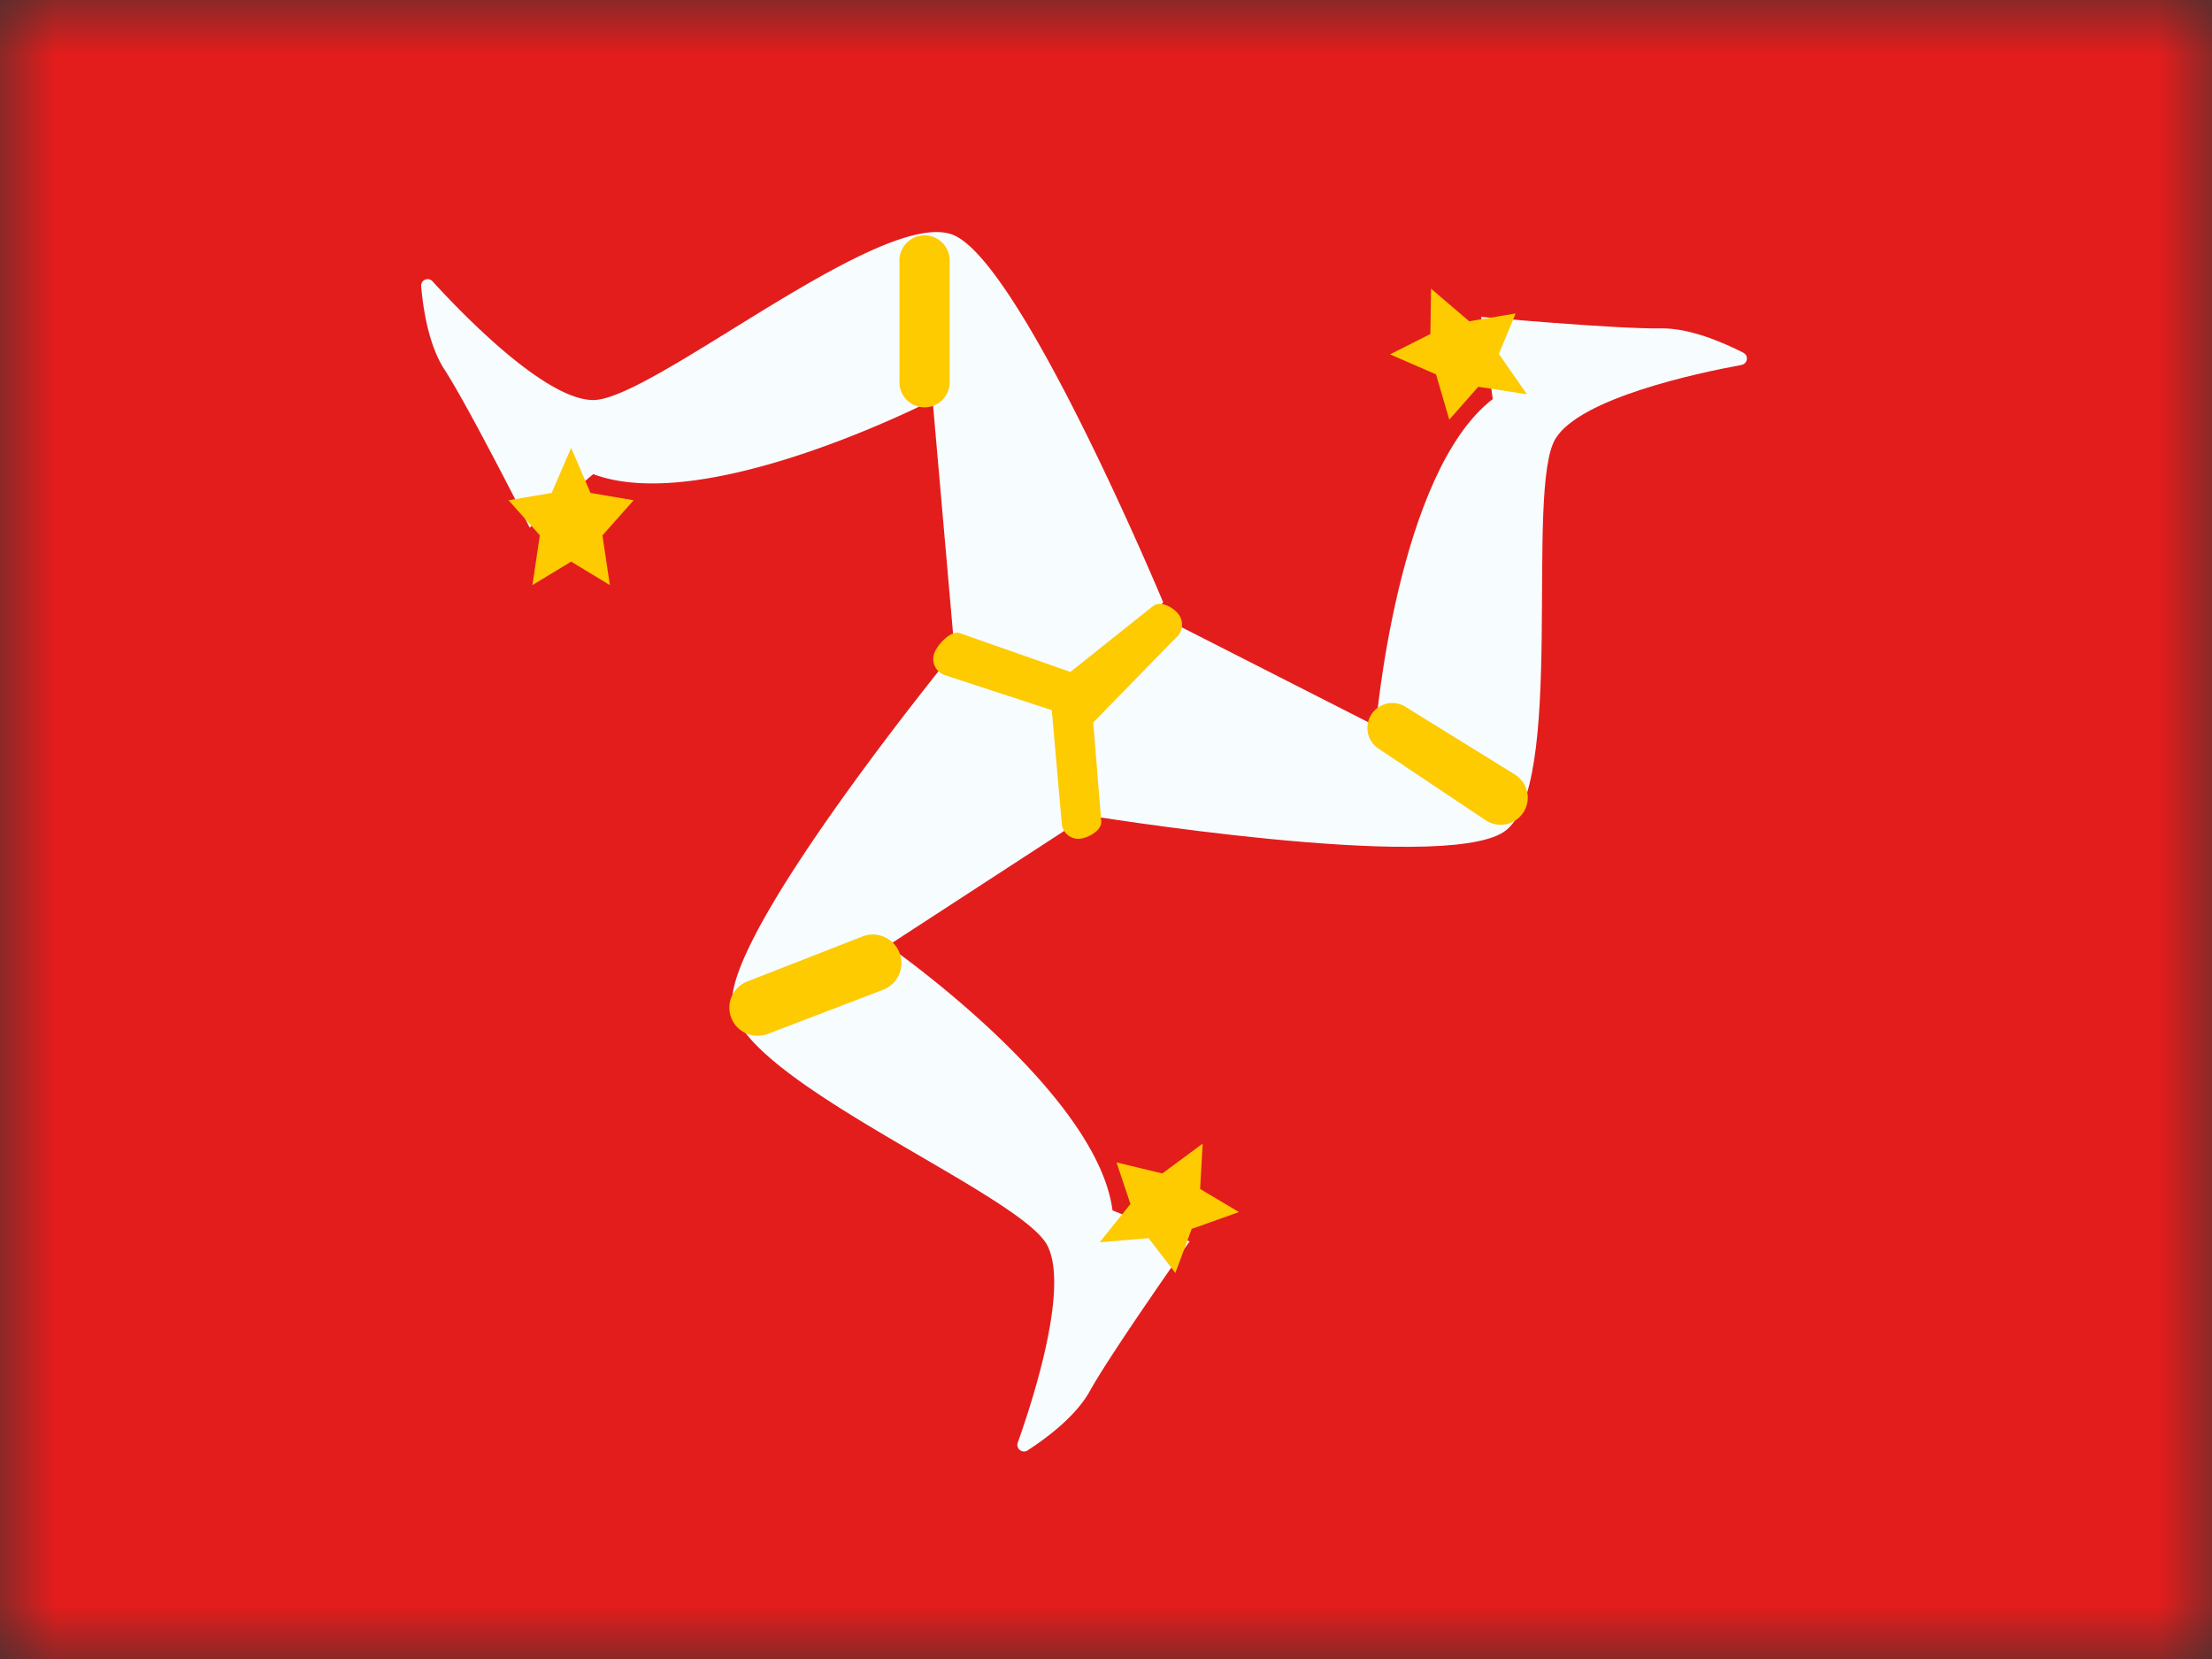
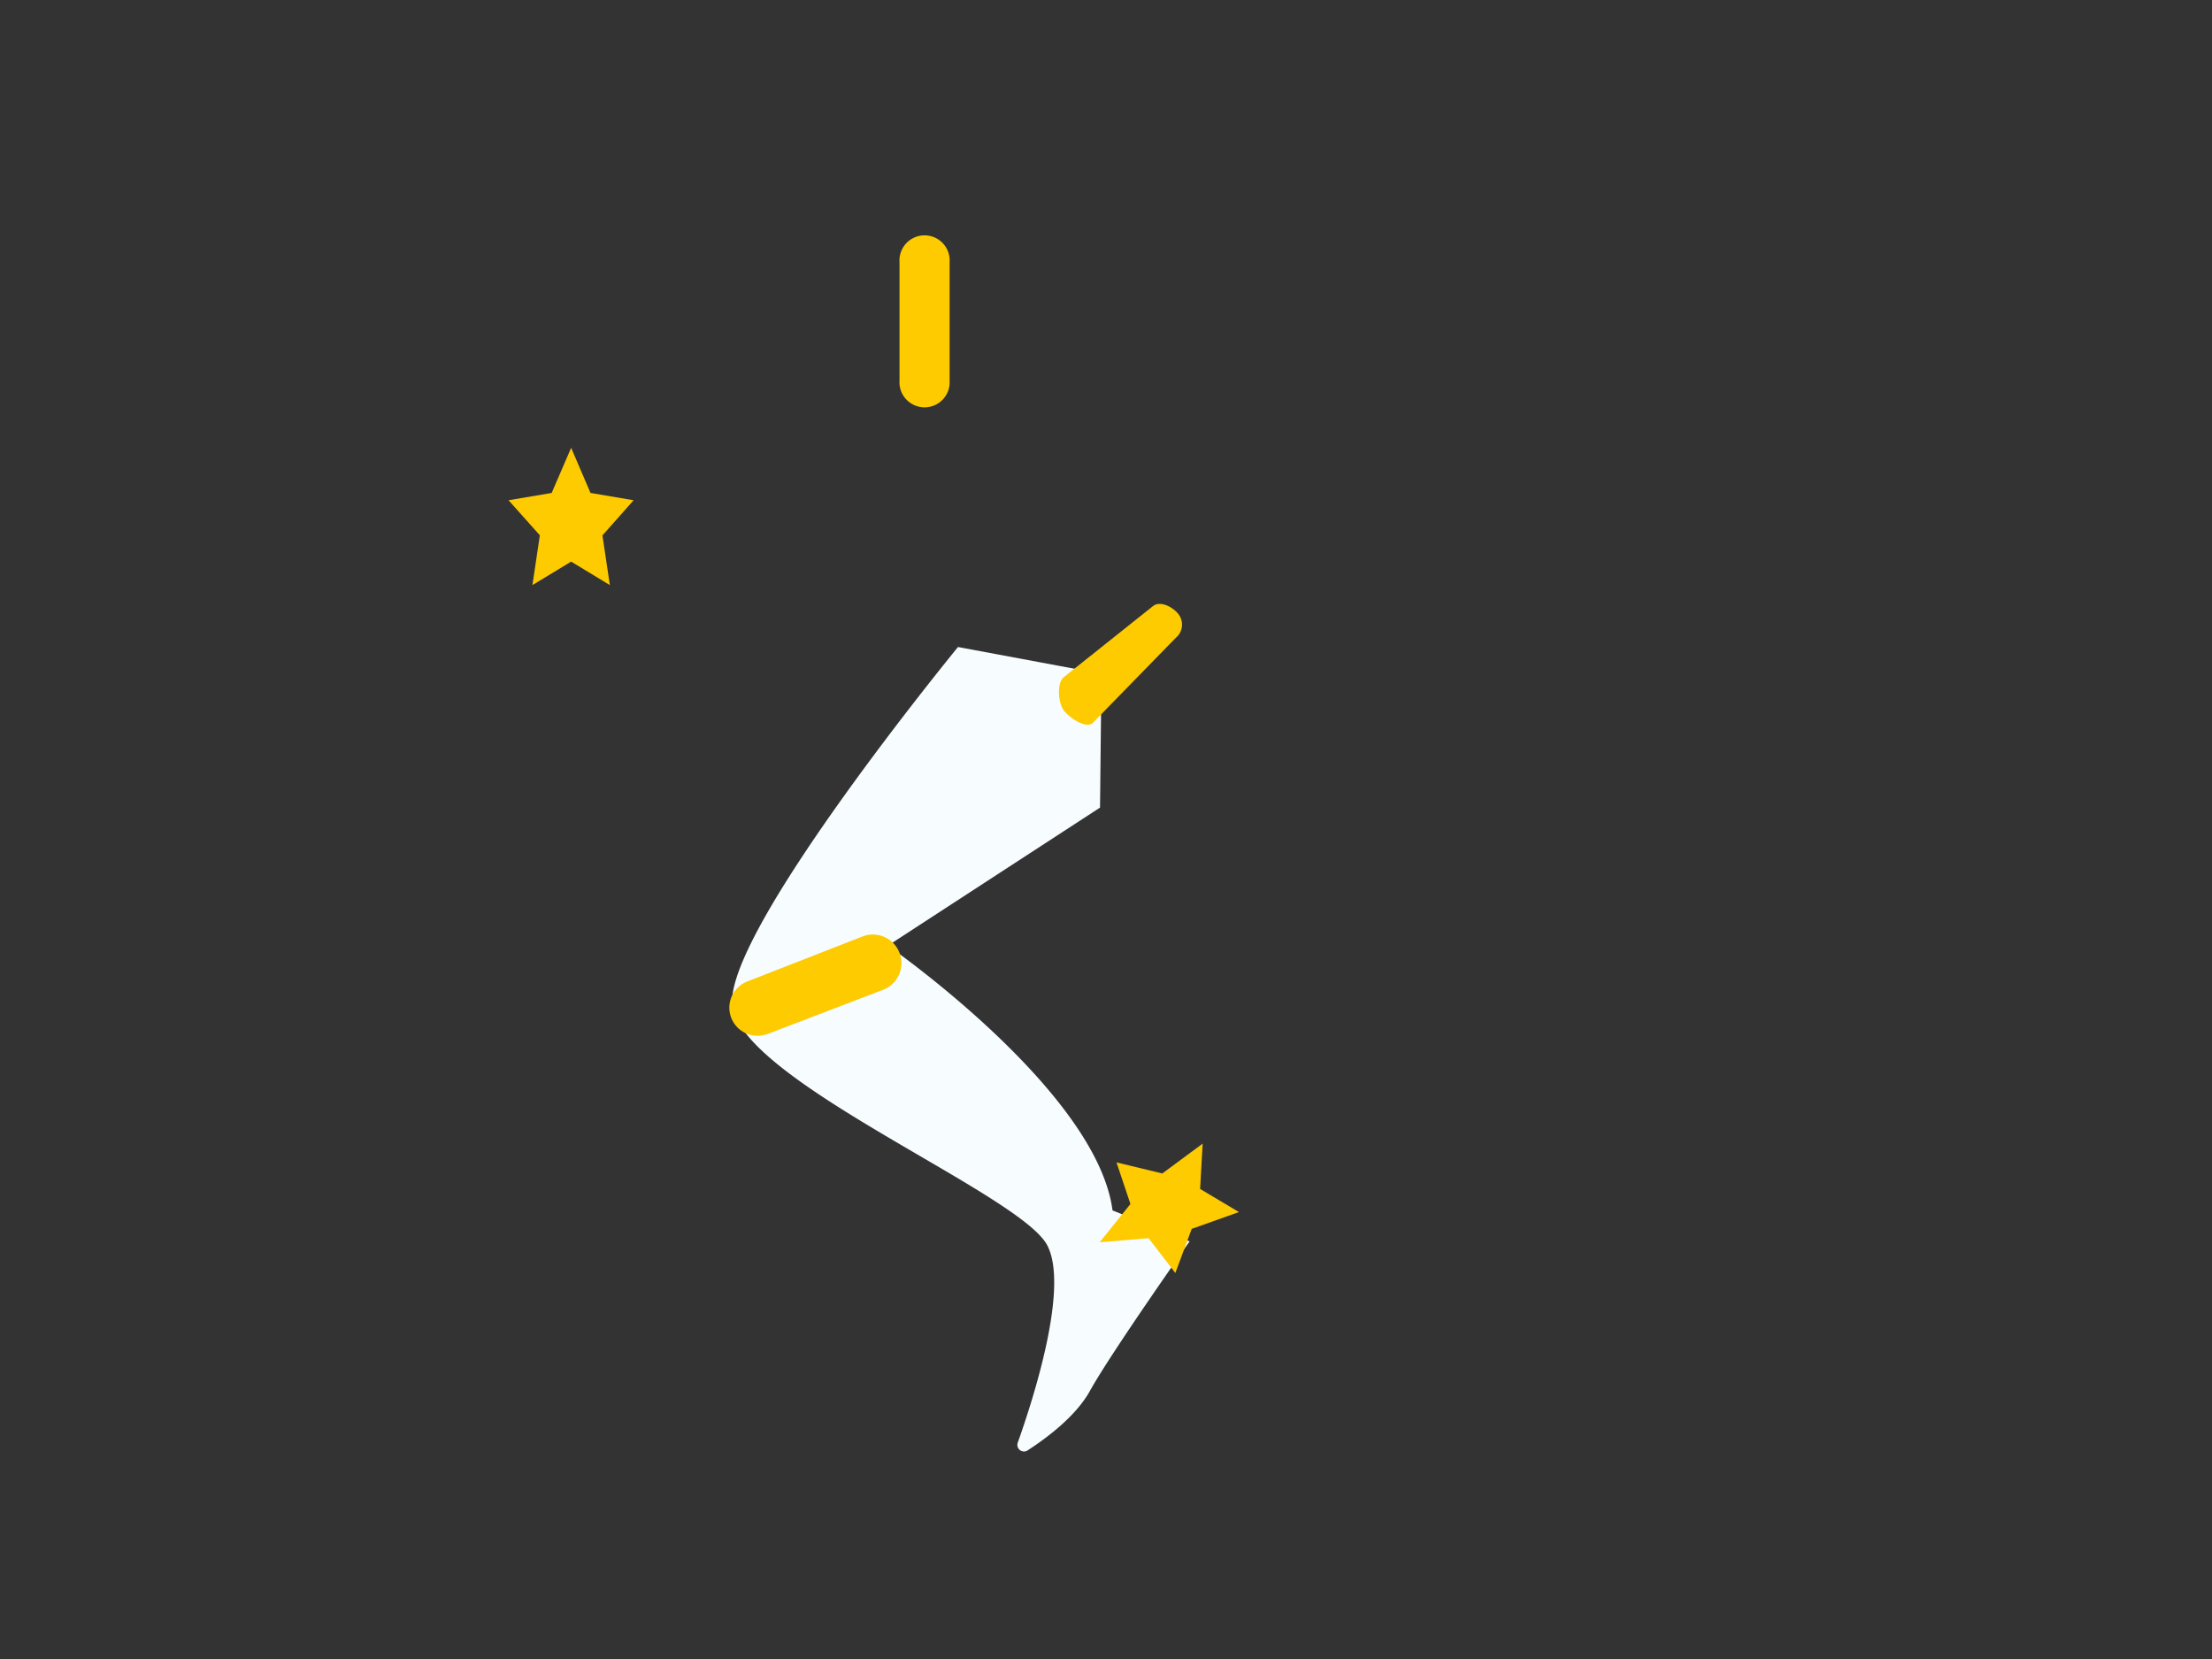
<svg xmlns="http://www.w3.org/2000/svg" width="20" height="15" fill="none">
  <rect width="100%" height="100%" fill="#333333" stroke="none" />
  <mask id="a" maskUnits="userSpaceOnUse" x="0" y="0" width="20" height="15">
    <path fill="#fff" d="M0 0h20v15H0z" />
  </mask>
  <g mask="url(#a)">
-     <path fill-rule="evenodd" clip-rule="evenodd" d="M0 0v15h20V0H0z" fill="#E31D1C" />
    <mask id="b" maskUnits="userSpaceOnUse" x="0" y="0" width="20" height="15">
      <path fill-rule="evenodd" clip-rule="evenodd" d="M0 0v15h20V0H0z" fill="#fff" />
    </mask>
    <g mask="url(#b)">
-       <path fill-rule="evenodd" clip-rule="evenodd" d="M3.808 2.588a.059.059 0 01.104-.043c.28.307 1.023 1.072 1.452 1.072.537 0 2.645-1.776 3.268-1.487.623.29 1.885 3.316 1.885 3.316l-.822 1.031-1.063-.58-.2-2.28s-2.046 1.053-3.068.67l-.575.483s-.553-1.095-.771-1.43c-.144-.222-.193-.553-.21-.752z" fill="#F7FCFF" />
      <path fill-rule="evenodd" clip-rule="evenodd" d="M5.164 5.078l-.35.212.067-.45-.283-.317.39-.066.176-.408.175.408.39.066-.282.318.067.449-.35-.212zM8.133 2.37a.227.227 0 11.453 0v1.071a.227.227 0 11-.453 0V2.37z" fill="#FECA00" />
-       <path fill-rule="evenodd" clip-rule="evenodd" d="M15.763 3.19c.051.026.038.1-.019.11-.41.075-1.451.3-1.678.663-.285.455.104 3.185-.471 3.56-.576.375-3.81-.158-3.81-.158l-.44-1.244 1.055-.594 2.04 1.038s.192-2.293 1.057-2.957l-.105-.743s1.223.111 1.622.104c.265-.005.571.13.749.22z" fill="#F7FCFF" />
-       <path fill-rule="evenodd" clip-rule="evenodd" d="M12.933 3.02l.006-.41.345.295.42-.071-.152.366.254.365-.44-.068-.262.297-.12-.409-.416-.181.365-.184zm.763 3.983a.245.245 0 11-.265.412l-.968-.647a.225.225 0 01.244-.378l.99.613z" fill="#FECA00" />
      <path fill-rule="evenodd" clip-rule="evenodd" d="M9.29 13.115a.06.06 0 01-.088-.071c.14-.393.467-1.407.266-1.786-.252-.474-2.81-1.501-2.848-2.187-.037-.687 2.042-3.221 2.042-3.221l1.297.242-.013 1.21L8.028 8.55s1.889 1.312 2.031 2.394l.697.28s-.708 1.003-.902 1.353c-.128.231-.397.43-.565.538z" fill="#F7FCFF" />
      <path fill-rule="evenodd" clip-rule="evenodd" d="M10.851 10.75l.351.209-.427.152-.148.399-.242-.315-.442.037.278-.346-.126-.376.414.1.365-.27-.023.41zM6.94 9.348a.254.254 0 01-.183-.474l1.042-.407a.258.258 0 11.186.482l-1.045.4z" fill="#FECA00" />
-       <path d="M8.54 6.103a.153.153 0 01-.094-.193c.027-.08.151-.213.23-.186l1.084.38a.15.15 0 01.1.13l.097 1.19c.007.084-.115.152-.197.16a.15.15 0 01-.16-.14l-.09-1.023-.97-.318z" fill="#FECA00" />
      <path d="M10.425 5.48c.065-.052.181.008.231.074a.155.155 0 01-.026.214l-.751.77c-.065.052-.21-.049-.261-.115-.05-.066-.065-.247 0-.3l.807-.643z" fill="#FECA00" />
    </g>
  </g>
</svg>